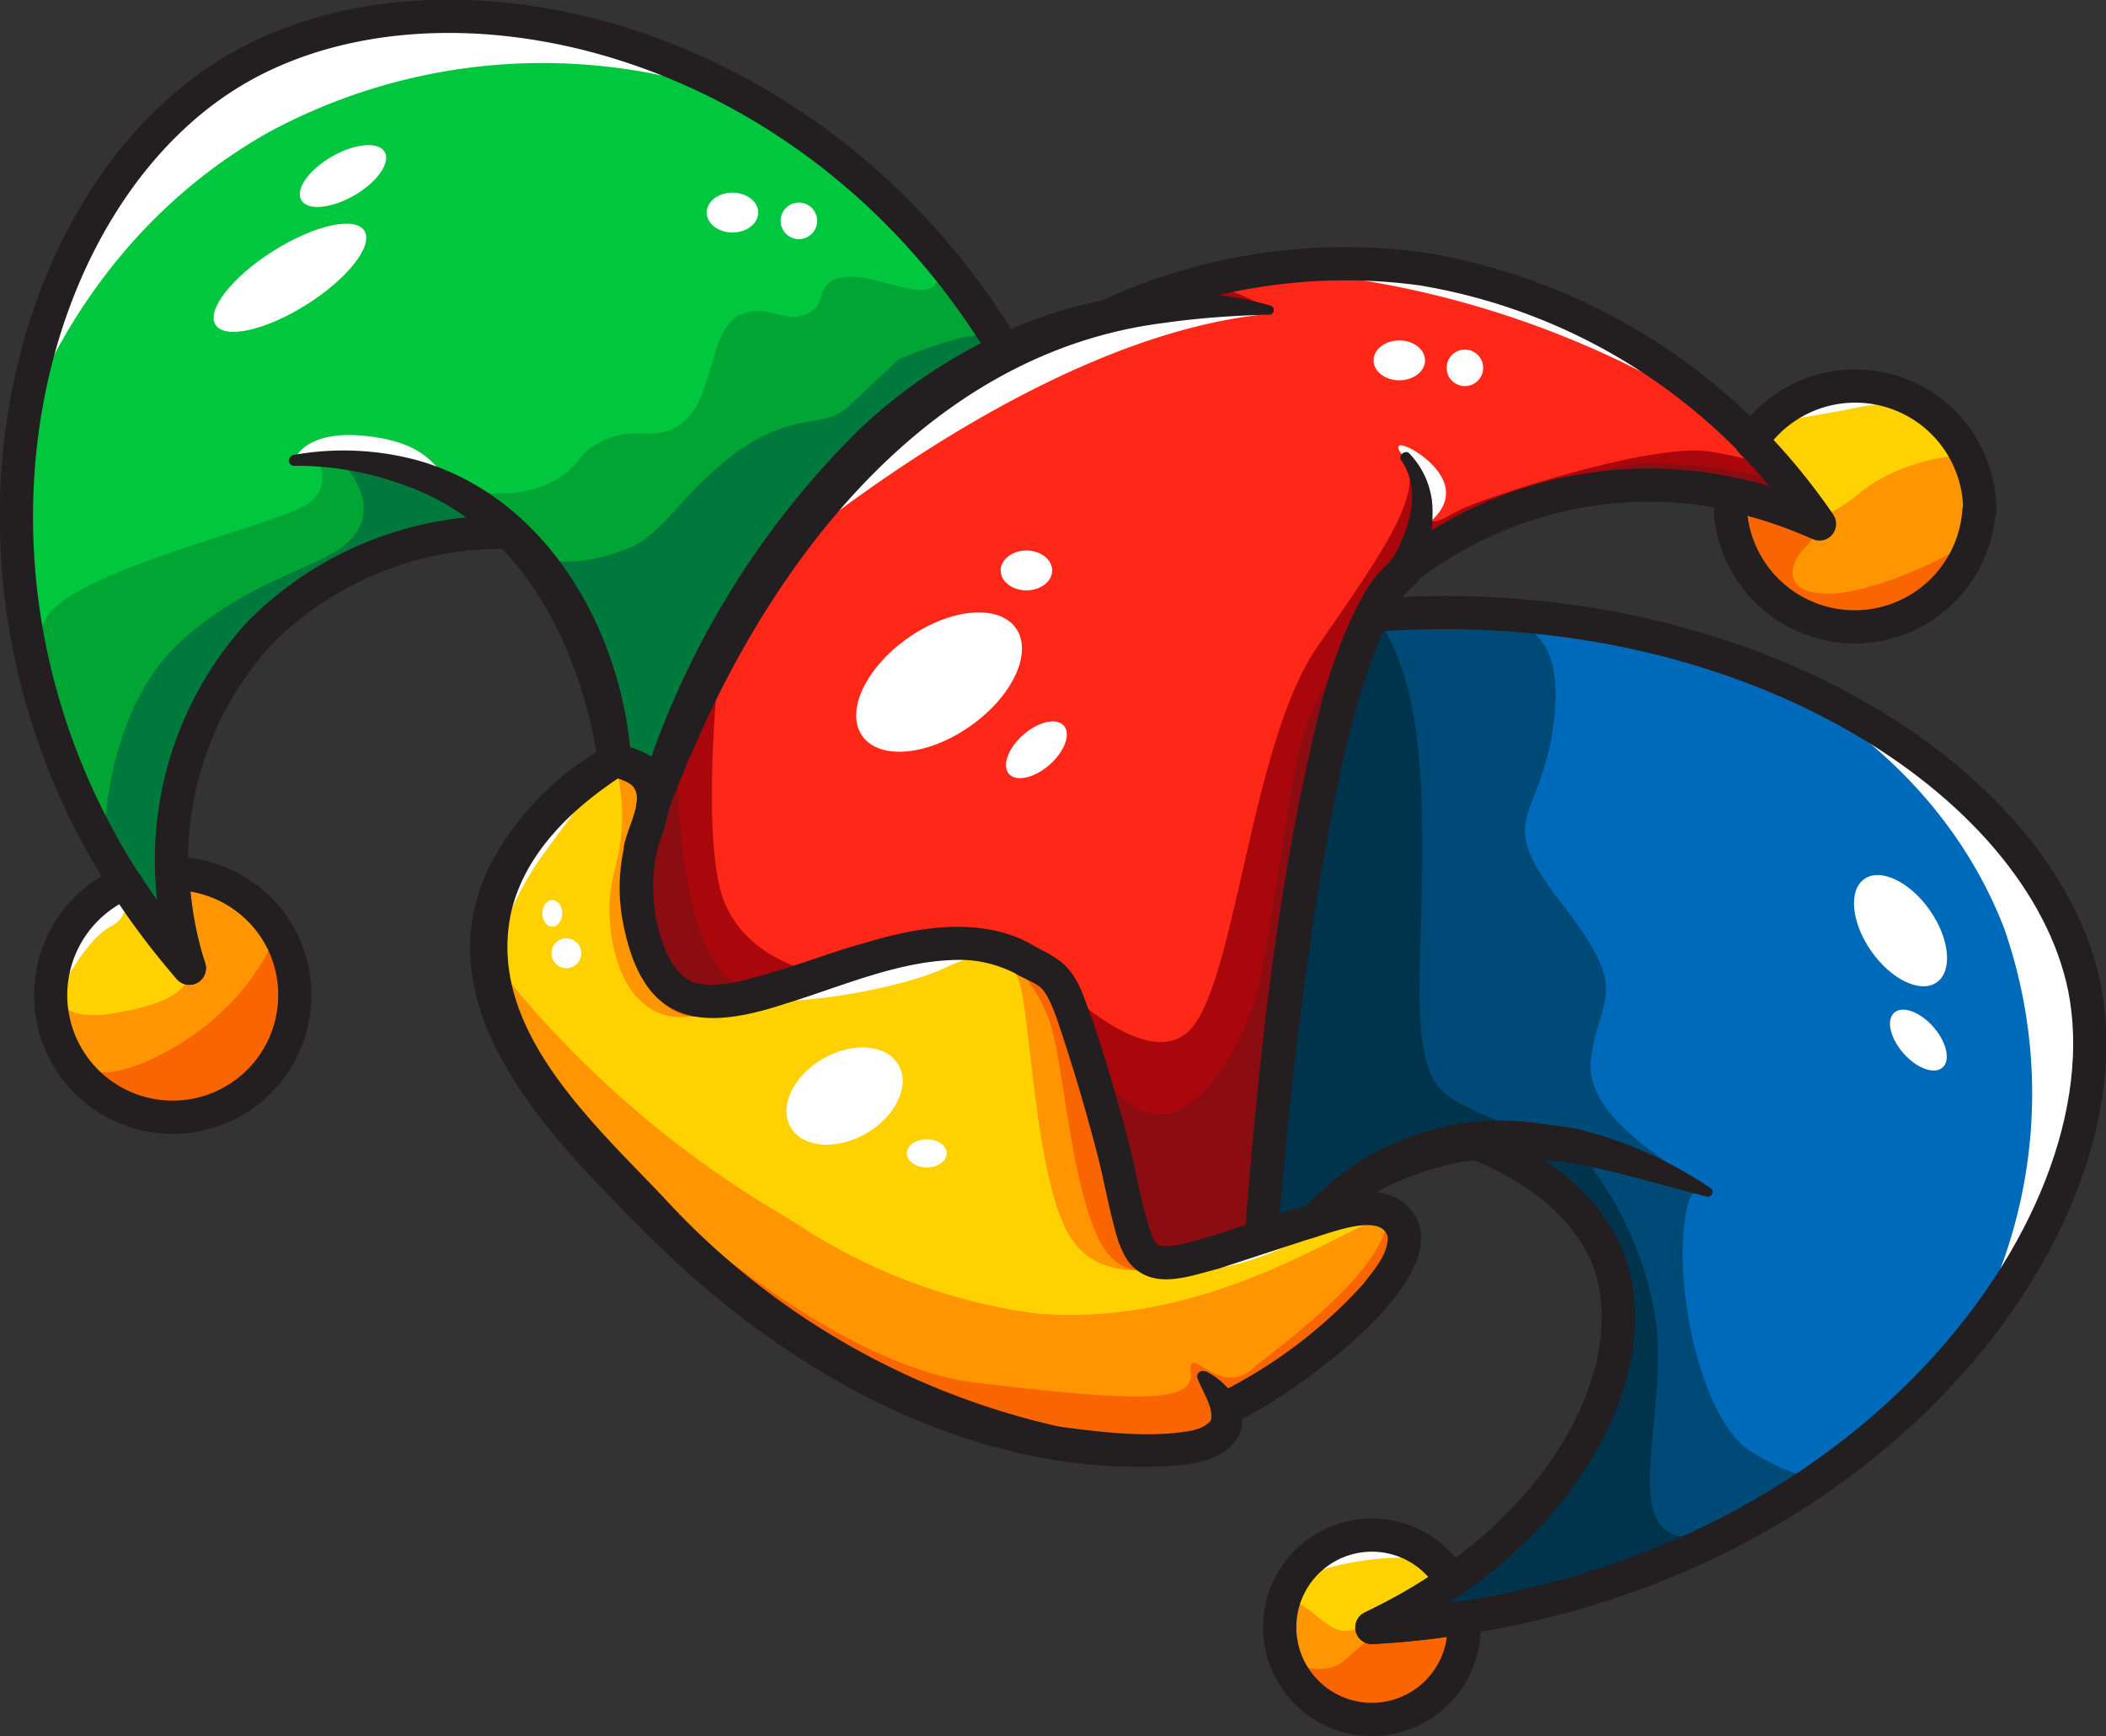
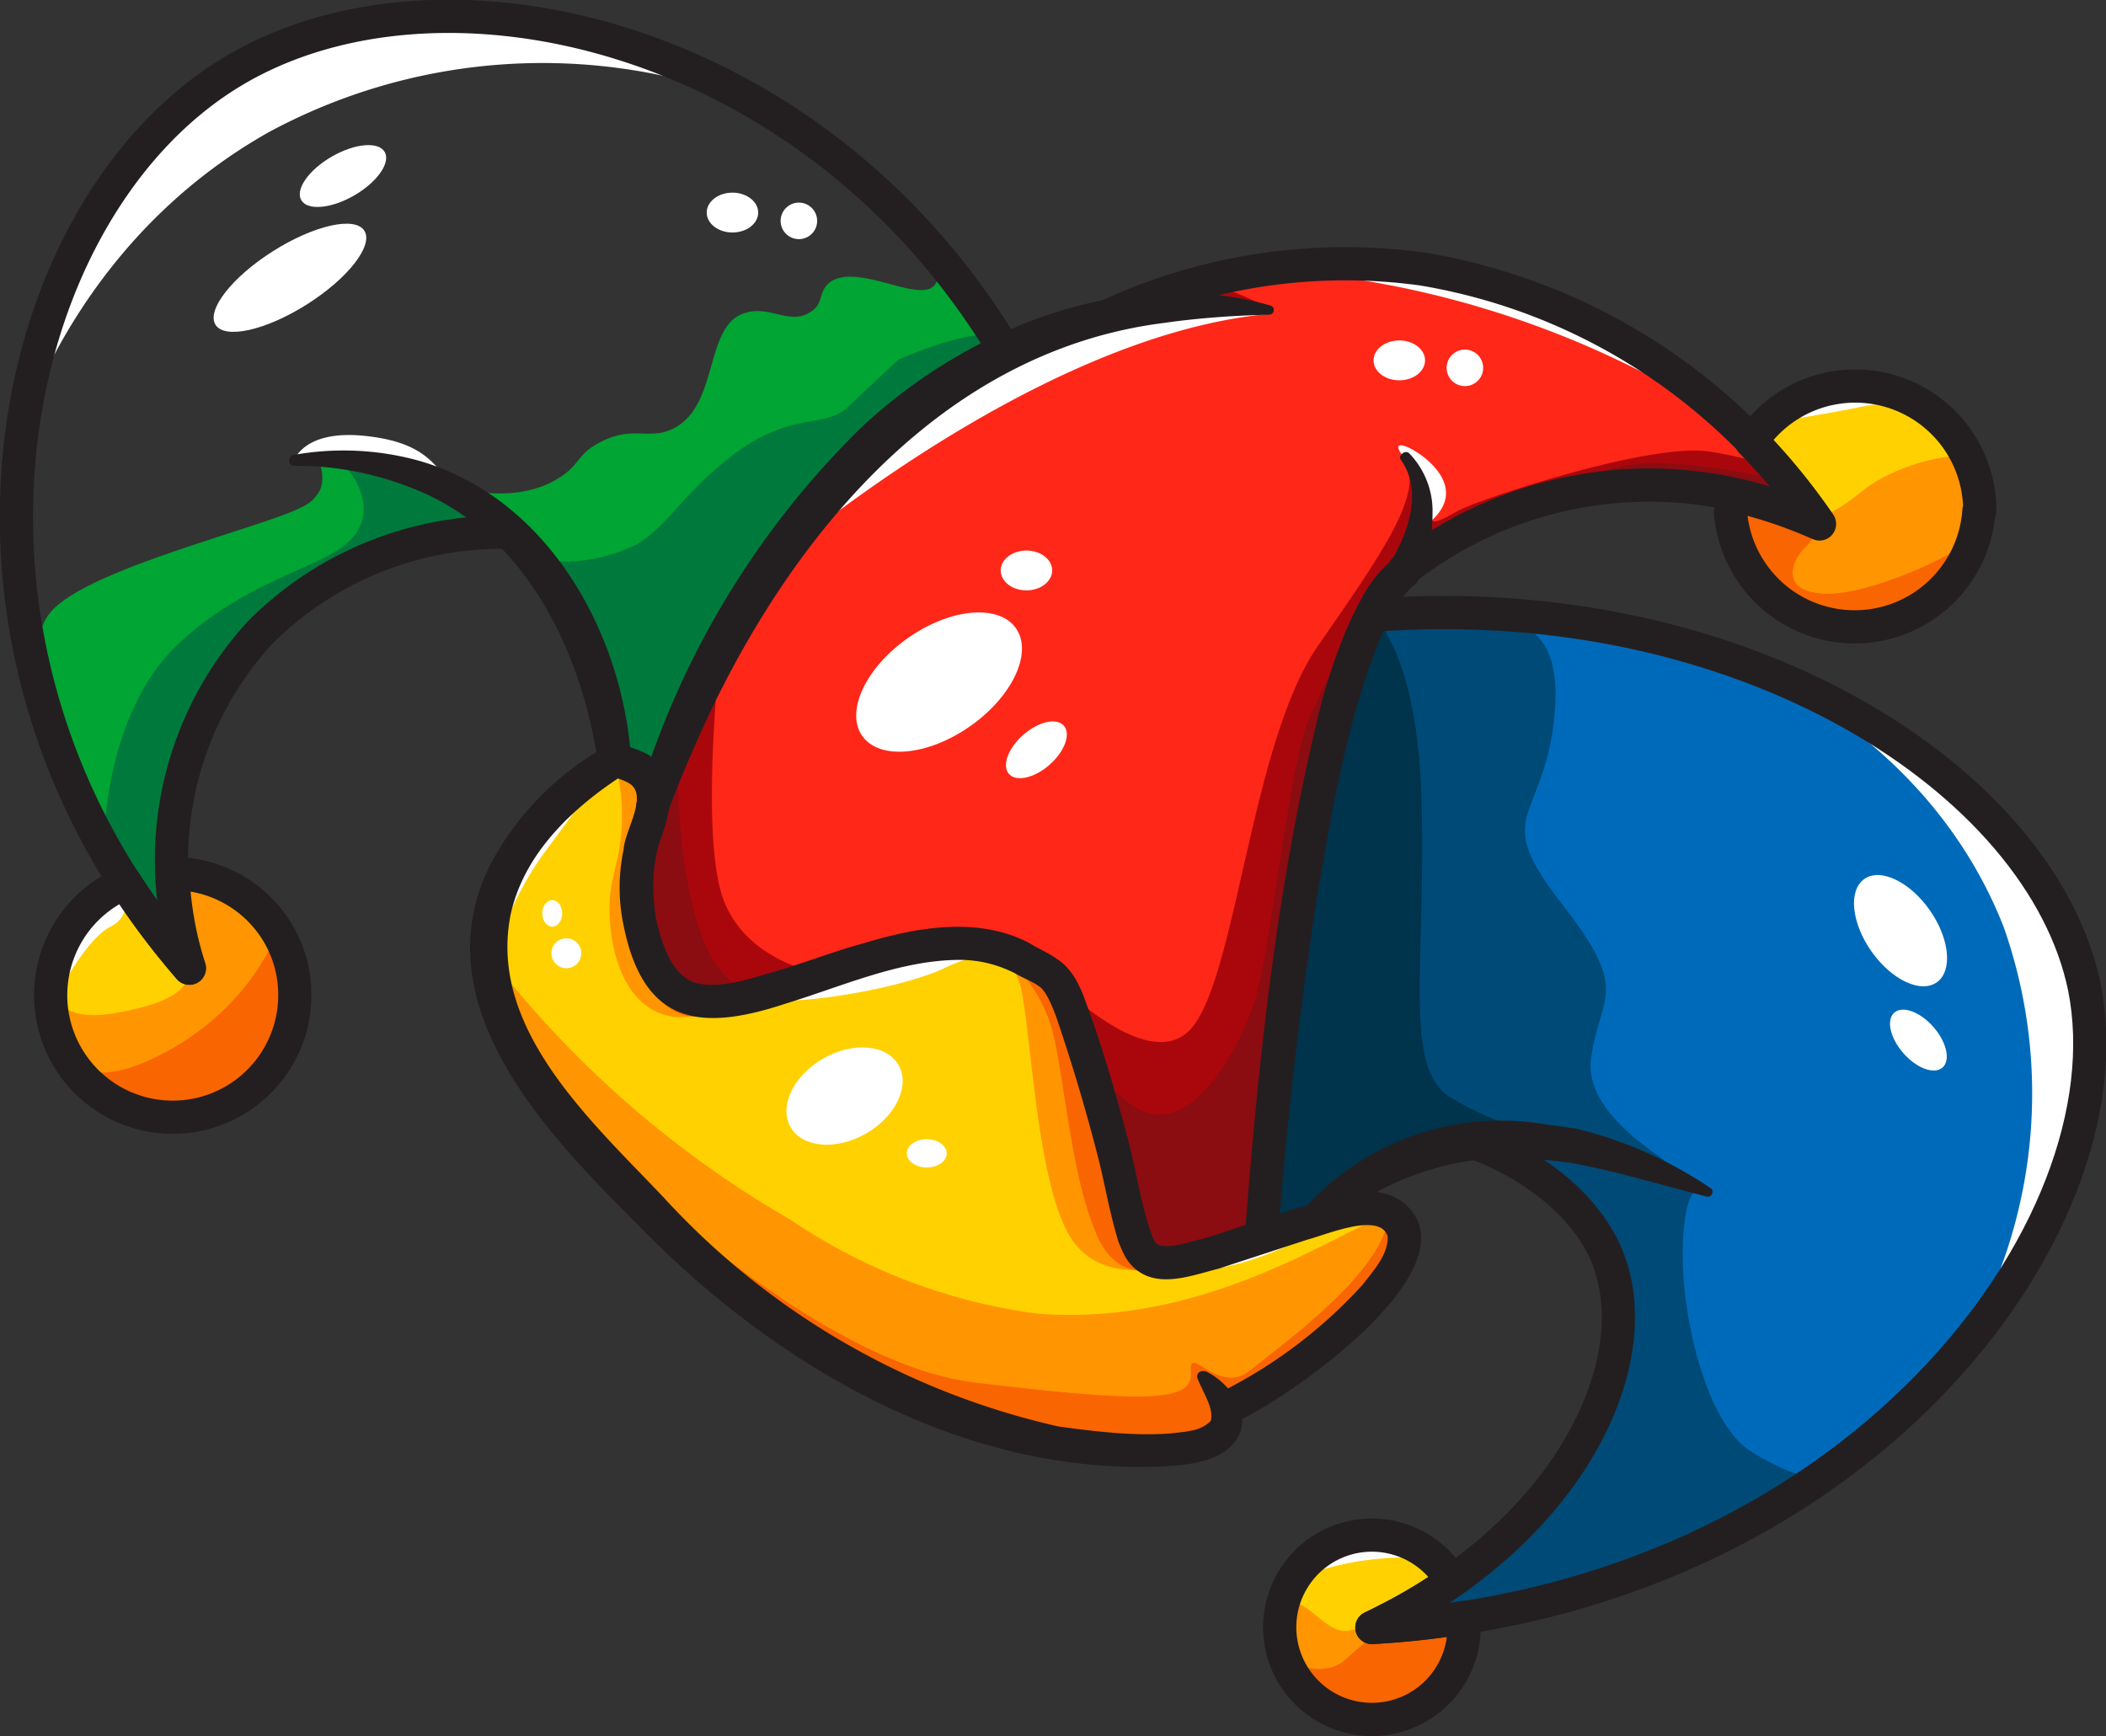
<svg xmlns="http://www.w3.org/2000/svg" viewBox="0 0 253.6 209.1">
  <rect x="0" y="0" width="253.6" height="209.1" fill="#333333" stroke="none" />
  <path fill="#006aba" d="m176.3 194.8-2.5.4h-.9a97.2 97.2 0 0 1-2.7.4l-1.3.1-1.7.2h-2l.9-.3.9-.5.6-.3a60 60 0 0 0 3.3-1.8l1.1-.7.8-.5.7-.5 1.4-.9c16.3-11.4 23-27.8 18.7-39-.7-1.7-3.9-9.2-16.3-14a28.3 28.3 0 0 0-18.6 9.3L152 149c0-.5 3.9-55.9 13.3-74.9 44.8-3.4 80.7 20 85.8 44.8 5.4 27-23.4 68-74.7 76Z" />
  <path fill="#ffd100" d="M159 162.2a55 55 0 0 1-11.5 7.5c.3.6.3 1.4 0 2-1.3 4-12.3 3-15.6 2.7-27-2.3-48.2-23.1-51.8-26.8-12-12-23.7-23.8-20.8-37.6 2-9.6 10.2-15.6 14.7-18.4 1.4.2 3.2.7 4.2 2.2 1.4 2.2-.1 5.2-.8 7.3-2 6.2 0 15 3.7 18 7.6 6.3 28.6-10.8 41.7-3.9 4.8 2.6 4.8.4 10 18.6s1.6 20.8 15.7 16.3c11.2-3.7 15.9-5.6 18.7-4.1a4 4 0 0 1 1.8 1.8c1.9 4.4-7 11.9-10 14.4Z" />
  <path fill="#ff2718" d="M219 63.1h-.1l-.5-.3h-.2l-.5-.3h-.2a47.8 47.8 0 0 0-49 6.8c-1.2 1-2.3 2.7-3.3 4.8-8.7 17.5-12.9 66-13.5 75l-3.3 1c-14 4.6-10.4 2-15.6-16.3s-5.2-16-10-18.5c-13.1-7-34 10.1-41.7 3.9-3.7-3-5.7-11.9-3.7-18l1.1-3.6c3.8-11 16.4-42.2 42.5-55a54.5 54.5 0 0 1 13.2-4.6c6.8-3.1 20.3-8 37-5.6A68.4 68.4 0 0 1 211 53v.1c3 3 5.7 6.3 8 9.8l.2.1Z" />
-   <path fill="#00c73d" d="M121 42.5c-26.1 12.9-38.7 44-42.5 55.1.3-1.3.3-2.7-.4-3.8-.9-1.5-2.7-2-4-2.2a69.9 69.9 0 0 0-13.7-27.4c-4.6 0-18.8 1.1-29.1 12a39.5 39.5 0 0 0-10.4 31.1v.5l.1.4v.7l.2.6v.6l.3 1.5.1.4.3 1.4.2.7.1.5.1.5.2.7c0 .3.2.5.3.8l-.7-.8-.4-.5-.5-.6-.5-.6a52 52 0 0 1-3.4-4.5l-.9-1.3-.9-1.3-.4-.6C-8.6 69.4 2.4 24.3 27.7 8.8c24.9-15.2 70-4 93.3 33.7Z" />
  <path fill="#ffd100" d="M35.5 119.8a14.7 14.7 0 1 1-20.4-13.5l.5.7.8 1.3 1 1.3a25.1 25.1 0 0 0 1.3 2c.4.3.7.8 1.1 1.3l1 1.2.4.6.6.6c0 .2.2.3.3.5l.7.8a19.6 19.6 0 0 1-.4-1.5l-.1-.5-.2-.5-.2-.7c0-.5-.2-1-.3-1.4v-.4a25.2 25.2 0 0 1-.5-2.7v-.8l-.1-.3v-.5l-.2-2.2c8.2 0 14.7 6.6 14.7 14.7Zm202.8-58.3a15 15 0 0 1-29.9.4v-.4l.1-1.9c3 .7 6 1.6 9 2.8l.2.1.5.2.3.1.4.2.2.1a74 74 0 0 0-8.1-10 15 15 0 0 1 27.4 8.4Zm-62 134.5a11.1 11.1 0 1 1-1.5-5.6c-3 2.2-6.3 4-9.6 5.6a95 95 0 0 0 11-1.2l.1 1.2Z" />
  <g fill="#fff">
    <path d="M2.8 51c2-5.3 9.5-23.8 29.6-35.1a69.4 69.4 0 0 1 55.9-4.4 55.9 55.9 0 0 0-62.5-1.4A56.4 56.4 0 0 0 2.8 51Z" />
    <ellipse cx="34.9" cy="33.4" rx="10.6" ry="3.8" transform="rotate(-32.3 35 33.4)" />
    <ellipse cx="41.3" cy="21.2" rx="5.8" ry="2.7" transform="rotate(-30 41.3 21.2)" />
    <ellipse cx="88.2" cy="25.6" rx="3.1" ry="2.4" />
    <circle cx="96.2" cy="26.6" r="2.2" />
    <ellipse cx="168.5" cy="43.4" rx="3.1" ry="2.4" />
    <ellipse cx="123.6" cy="68.7" rx="3.1" ry="2.4" />
    <circle cx="176.4" cy="44.3" r="2.2" />
    <path d="M91.6 69s32.3-28.6 61.3-31.2c-5-.8-21.5-2.5-38.3 7.5a62 62 0 0 0-23 23.7Zm61.3-36.5s30.4-5.8 55.5 18.5a114.5 114.5 0 0 0-55.5-18.5Zm18.5 31s2.9-3.1-1.2-7.2-.3-2.8 2-.6 3.1 5-.8 7.8Z" />
    <ellipse cx="113.1" cy="82.2" rx="11.3" ry="6.5" transform="rotate(-35 113 82.2)" />
    <ellipse cx="228.8" cy="112.1" rx="4.3" ry="7.6" transform="rotate(-35 228.8 112)" />
    <ellipse cx="124.8" cy="90.3" rx="4.4" ry="2.4" transform="rotate(-41.3 124.8 90.3)" />
    <ellipse cx="231.1" cy="125.3" rx="2.4" ry="4.4" transform="rotate(-41.3 231 125.4)" />
    <path d="M219 85c4.7 3 16.3 11.3 22.3 26.7a60.3 60.3 0 0 1-5 50.7 47.3 47.3 0 0 0 12.9-47.5A49.2 49.2 0 0 0 219 85ZM35.4 55.5s1.1-3.8 8.6-3 8.3 3.8 10.5 5.8c0 0-10-3.4-13.9-3.2l-5.2.4ZM59 116.9s1.7-7.5 6.4-14l8.1-11s-9.6 7.8-11.1 10.6c-1.6 2.8-5.3 10-3.4 14.4Zm30.6 3.2s22.3-7.3 29.3-6.2l3.1 1s-3.3-.7-8.3 1.7-19 5-24.1 3.5Zm49.6 31.6s1.4 2.3 8.6.8 15.5-6.9 15.5-6.9l-20.3 6.1h-3.8Z" />
    <ellipse cx="101.7" cy="132" rx="7.5" ry="5.2" transform="rotate(-30 101.7 132)" />
    <ellipse cx="111.6" cy="138.9" rx="2.4" ry="1.7" />
    <ellipse cx="66.5" cy="110" rx="1.2" ry="1.6" />
    <circle cx="68.2" cy="114.8" r="1.8" />
    <path d="M6.3 121s3.7-7.7 7-9.4 1-4.9.4-4.5-5.4 5.1-5.4 5.1l-2 8.8Zm206.3-70s11.7-9.3 21.2-.3c0 0-4.4-2.8-9.2-1.8s-12 2.1-12 2.1Zm-57 139.3c4.3-5.2 7.4-6 9.6-5.8 0 0 1 .1 7.2 3.2a36 36 0 0 0-16.8 2.6Z" />
  </g>
  <g fill="#ff9500">
    <path d="M6.4 117.7s-1.2 5.8 7.5 4.3 9.3-4 8.7-6.3-1.8-9.4-1.8-9.4 6.8-3.6 13 8c0 0 5.9 8.2-4 17.2 0 0-13.1 7.7-20.9-3.1 0 0-4.2-7.6-2.5-10.8Zm52.4-2.7a123.9 123.9 0 0 0 36.4 31.9 69 69 0 0 0 29.7 11.3c23.8 1.9 41.4-14.2 43.3-11.4.8 1 3.7 7.1-20.4 22.7a2 2 0 0 1-.6 3c-2 1.3-4.7 2.3-8.5 2.2s-30-.7-52.4-21.4c-22.5-20.8-29-32.6-27.5-38.4Z" />
    <path d="M143.5 151.6s-10.2 4.4-14.6-2.6-4.8-27.8-6.3-31.1 1.5-4 3.7-.8 4.4 10.8 4.4 10.8 4 19.4 5.2 21 2.6 4.1 7.6 2.7ZM74 91.6c.6 2.2.9 4.4.9 6.6 0 5.3-1.4 6.8-1.5 10.8-.1 3.9 1 11 6 13 3.6 1.5 7.7-.8 9-1.7-1.8.3-3.6.1-5.2-.5-1.7-.7-3.3-2-4.3-3.5a14.8 14.8 0 0 1-2.3-10.2c.5-5.3 3-6.9 2-10-.7-2.2-2.8-3.6-4.6-4.5Zm80 101.9s.6-2.2 4.4 1 3.7 1.4 6.8 1.5 10.7-1.1 10.7-1.1a8 8 0 0 1 0 3.8c-.5 1.8.1 5-4.7 6.7-4.7 1.7-13.5 3.3-15.7-3.9-2.3-7.1-1.5-8-1.5-8Zm55.3-133.7s4.3 3.4 7.3 2.8 3.6-.2 7.7-3.5 11.7-4.9 12.7-3.8 1.7 4.2 1.3 7-2.4 13.2-12.1 13.9-13.9-4.5-14.6-5.4-4-9.5-3.6-10.1a7 7 0 0 1 1.3-1.2" />
  </g>
  <path fill="#f96500" d="M7.5 125.4s.8 7.1 11.5 1.8 14-14.1 14-14.1 3.6 3.6 2.4 8-2.1 8-5 9.9-7.4 4.6-12.2 3-8.8-3.9-10.7-8.6Zm60.2 8.6s28.2 29.9 49.7 32.5c21.5 2.6 26.3 2.2 26-1.3s3.3 3 7.2-.2 16.6-12.2 16.6-19c0 0 2 2.6 2 3s-2.4 6.5-6.9 10.3-14.5 10.2-14.5 10.2 1 1.8-.6 3-1.5 2.5-8.4 2.2c-26-1.2-34.5-9-34.5-9a97.5 97.5 0 0 1-17.8-12.2s-4.2-3.6-18.8-19.5Zm74.9 17.8s-7.2 4.3-10.4-2.8c-3.3-7.2-4-19.7-5.6-25.3s-6.4-9.5-6.4-9.5 4.3 1 5.6 2.6 3.4 4.2 4 7 6.5 23.9 6.5 23.9.8 5 6.3 4Zm-53.3-31.6s-5.7 5-10 0-3.8-13.1-3.8-13.1l1.3-3.2s-1 12.3 1.8 14 8.9 4 10.7 2.3Zm65.4 79.6s4.4 2.7 7.4 0 4.5-3.9 5.8-4l8.4-.5s-.6 5.5-2.3 7.6-5.3 4.1-8.8 4.2-9.9-3.5-10.5-7.3ZM208 59.5s2.4 0 6.7 1.8l4.4 1.8c-.4 1.1-1 2.2-1.9 3-1.3 1.3-3.1 5.2 2.6 5.4s17.8-5.5 18.2-7.4v-.3c-.2 0-1.3 4.8-3.6 7.7-3.1 4-10 6.2-16.1 4.2a16 16 0 0 1-9.5-9.1c-.9-2.3-1.1-4.7-.8-7.1Z" />
  <path fill="#aa070d" d="M86.7 78.7s-2.2 19.5 0 28.3S99 117.3 99 117.3s-6.5 2.9-10.6 3-8.3 1.2-10-4.9-.5-15.8-.5-15.8 6.8-19.2 8.8-20.9Zm39.1 38.1s12.3 13.3 17.7 7 7.2-34.6 15.2-46c8-11.6 12.8-18.3 10.5-22.8 0 0 2.6 2.6 2.6 5.8s1.5 1.9 4 .6 23-8.2 30.2-7 8.3 2.5 8.3 2.5l4 5.8s-8-3.2-12-3.7-10.8-1.4-14.1-.2-18.7 4.8-22 8.2-5.8 8.8-5.8 8.8-3.4 12.5-4.4 14-4 21.3-4 21.3l-4 37s-6.3 2.9-7.8 3.3-5.7.5-6.2 0-2.2-5.5-2.2-5.5-6.5-28.5-10-29.1Zm10.4-79.7s12.8-.7 15.7 0-5.8-3.5-7.9-2.9-7.8 2.9-7.8 2.9Z" />
  <path fill="#8b0c11" d="M81.6 89.5s-1 29.6 10 30.1c0 0-12.2 6-15-9.6 0 0-.5-14.5 5-20.5Zm48.2 34.3s.2 5 6.7 9.4 12.6-6.4 14.6-12.7 4-27.8 6.5-33.9 11.6-21 11.6-21-6.2 13.3-7.1 16.6-5.6 25.6-5.6 25.6-4.1 37.8-4.6 40.2l-2.4 1.7s-9.3 4.6-11.8 2-3.6-13.5-3.6-13.5l-4.3-14.4ZM171.2 67s18.6-12 29.1-11.2a64 64 0 0 1 15 2.4l2.5 4.3s-11.4-4.8-18-4.4-22.7 4-28.6 9Z" />
  <g fill="#00a533">
    <path d="M20.7 115C3.4 87.8 2.7 77.5 6.2 73.6c4.6-5.2 25.6-10.1 30.3-12.6.8-.4 1.5-1 2-1.9.9-2-.4-4.2-.4-4.2s10 0 13.7 2.3 8.9 6.8 8.9 6.8-8.1.3-15.3 2.9c-7.2 2.6-16 11.4-17.9 13.8s-10.2 15.8-5.3 33.8l-1.5.3Z" />
    <path d="M45.4 54.9c2.3 1.5 5 2.7 7.7 3.4 2.5.7 9.2 2.5 14.3-.8 2.5-1.6 2.1-2.8 4.8-4.2 3.9-2.1 5.8-.3 8.7-1.6 5.8-2.7 3.8-12.5 8.8-14 3-1 5.5 1.6 8-.2 1.5-1 .8-2.2 2.1-3.4 3.4-2.8 11.7 3.1 13-.2l.7-1.9s5.4 5.9 6.7 8.9-1.6 2.8-1.6 2.8-15.7 12.1-17.4 14-10.3 13.6-11.7 16S79.8 94 79.8 94L74 91.6a89.7 89.7 0 0 0-4.8-13.5 36.1 36.1 0 0 0-23.8-23.3Z" />
  </g>
  <path fill="#007a3c" d="M12.5 102s-.2-15.8 9-24.5C30.9 68.8 40.3 68.4 43 64s-2.4-8.9-2.4-8.9 9.2 1.1 12.5 3.2 7.3 6 7.3 6-7-.2-11 1.3-21 6.7-25.7 22.8c-4.8 16-1.1 27.3-1.1 27.3L12.5 102ZM62 65.6a9 9 0 0 0 1.8 1.2c.7.3 2.4 1 5.4.8 2.6-.2 5.1-.9 7.4-2 3.6-2.1 5.2-5.5 10.4-9.8 7.8-6.6 12-4 15-6.7l6.2-5.8s10.2-4.5 12-2.4-1 2.5-1 2.5-16.5 9-24.5 22.2A175 175 0 0 0 79.4 95s-3.9-4.4-5.4-3.4a51.9 51.9 0 0 0-12-26Z" />
  <path fill="#004a77" d="M164.3 73.8s7-.8 13.7 0c7 .8 10.6 3.7 8.9 14.6-1.8 10.8-7 10 1.3 20.6 8.2 10.6 4.5 10.6 3.4 18.4s11.7 13.4 12.7 15.5-1-2.3-1.6 6c-.6 8.5 2.6 22.3 8 25.8 5.5 3.5 8.4 3.3 8.4 3.3s-21.7 17.2-52.7 18c5-2.3 14.3-7.3 21-17.5 3.9-5.9 10.2-15.5 6.7-25.9-3.4-10.3-14.1-14.5-16.1-15.2-6.7 1-13 3.7-18 8l-8.3 3.7a349.2 349.2 0 0 1 12.6-75.3Z" />
  <g fill="#00334c">
    <path d="M165.2 74.1s5.6 4 6 23c.5 19-2.3 31.6 3.5 35.1s12.6 5 12.6 5-20.7-.2-28.6 9.5l-7 2.3c3.1-19.4 4.3-32.5 4.8-41.5.2-3.9.5-11.8 3.7-21.5 1.3-4.1 3-8 5-11.9Z" />
-     <path d="M167 195.1c22.5-12.5 31.5-33.1 25.7-45.5-.8-1.8-4.3-8.6-16.4-12.4l13.5.9c7 8.7 9 16.3 9.7 21.9 1 10.8-3.7 23 2.3 24.9l3.6 1c-12 6-25 9.1-38.4 9.2Z" />
  </g>
  <path fill="#231f20" d="M145.1 165.1c3.2 1.5 6.3 5.8 3.2 9-1.8 1.8-4.6 2.2-6.7 2.4-24.8 1.8-48.1-11.8-64.8-29-11-11-26.1-26.5-17.8-43.3a35 35 0 0 1 14-14.3 2 2 0 0 1 1.3-.3c1 .2 2.2.5 3.4 1.1 2.5 1.2 3.5 4.5 2.8 7-.3 2-1.2 3.6-1.5 5.4-.5 2.5-.4 5.1 0 7.6.7 2.9 1.7 6.4 4.5 7.6 3 .9 6.7-.4 9.8-1.3 3.5-1 7-2.4 10.7-3.4 6.2-1.9 13.8-3.3 20 0 1.1.7 2 1 3.3 1.9 2 1.3 2.9 3.6 3.6 5.6 2 5.4 3.5 10.8 5 16.4.9 3.5 1.5 7.4 2.6 10.7.4 1 .5 1.6 1.2 1.8 1.8.3 3.7-.5 5.8-1 3.5-1.1 7-2.4 10.7-3.5 3.9-1 8.6-3.4 12.5-.9 10 7.5-13.7 24-20 26.7-2.4 1.1-4.1-2.4-1.8-3.6a58.2 58.2 0 0 0 17.2-13c1.4-1.8 3.1-3.7 3-5.8-.9-3-7.4-.2-9.7.4l-10.7 3.5c-3.2.8-7.2 2.4-10 0-1.2-1-1.6-2.3-2-3.2-1.2-3.9-1.7-7.4-2.7-11.1a226 226 0 0 0-4.8-16c-.6-1.6-1.3-3.3-2.2-3.8-.5-.4-2-1-2.8-1.5-2-1-4.2-1.6-6.6-1.6-7.2 0-14.2 3.2-21.1 5.3-10.3 3.4-17 2.4-19.4-9.4a22 22 0 0 1 0-9.2c.1-2.3 3.1-6.6.6-8a6 6 0 0 0-2-.7l1.4-.3c-6.2 4-12 9.5-13.6 16.8-2.8 13.8 9.8 25 18.5 34.2a91.8 91.8 0 0 0 47.5 27.5c4.4.6 9.4 1.2 13.7.8 1.8-.2 3.5-.3 4.6-1.5.4-1.5-.9-3.3-1.6-5.1-.2-.6.4-1.1 1-.8Z" />
  <path fill="#231f20" d="M76.7 96.5a104 104 0 0 1 27-45c12.8-12 31.9-19.7 49.3-14.7.6.2.5 1.1-.2 1.1-4.3.1-8.5.4-12.7 1-26 3.3-44 24.6-54.7 47.1-1.8 3.9-3.5 7.8-5 11.8-.8 2.3-4.4 1.2-3.7-1.3Zm73.2 52.3c1.6-20.8 3.8-41.6 8.7-62 1-4.3 2.4-8.6 4.3-12.7 1.3-2.6 2.5-5 5.2-7l-.7.7c2.1-3.5 4-8.6 1.3-12.4-.4-.5.5-1.3 1-.8a10 10 0 0 1 2.8 7.3c0 2.7-.5 5.2-1.5 7.7l-.5.7c-1.6 1.2-3 3.6-3.9 5.6-4.3 10.2-6.1 21.2-8 32.1a515.3 515.3 0 0 0-4.7 41.1c-.2 2.6-4.2 2.4-4-.3Z" />
  <path fill="none" stroke="#231f20" stroke-linecap="round" stroke-linejoin="round" stroke-width="4" d="M133.3 38.1a68.2 68.2 0 0 1 38-5.7A71.9 71.9 0 0 1 219 63a47.8 47.8 0 0 0-49.9 5.6" />
  <path fill="#231f20" d="M157.1 145.5a31.8 31.8 0 0 1 27.6-10.3l5 .7a49.7 49.7 0 0 1 16.3 7.2c.5.3.1 1.2-.5 1-5.5-1.4-11-3.1-16.6-4.1l-4.5-.5a34 34 0 0 0-18.5 4c-2 1.3-4.1 2.9-5.7 4.6-1.8 1.8-4.6-.6-3-2.6Z" />
  <path fill="none" stroke="#231f20" stroke-linecap="round" stroke-linejoin="round" stroke-width="4" d="M165.2 74.1c44.8-3.4 80.7 20 85.8 44.8 5.8 29-27.6 73.7-85.8 77.1 23.2-11 33.5-31.4 28.4-44.5-.7-1.8-4-9.3-16.3-14" />
  <path fill="#231f20" d="M72 91.8c-2-13.6-9-28-22.6-33.1a37.5 37.5 0 0 0-14-2.6.6.6 0 0 1-.6-.6c0-.3.2-.6.5-.7a34 34 0 0 1 15.2.7C66 60 75 76.2 76 91.5c.1 2.5-3.7 2.9-4 .3Z" />
  <path fill="none" stroke="#231f20" stroke-linecap="round" stroke-linejoin="round" stroke-width="4" d="M121.1 42.4c-23-38.6-68.3-49-93.4-33.6-27.7 17-38.3 69.5-4.9 107.8a40.5 40.5 0 0 1 8.5-40.4 41 41 0 0 1 29.4-12.1" />
  <path fill="none" stroke="#231f20" stroke-linecap="round" stroke-linejoin="round" stroke-width="4" d="M35.5 119.8a14.7 14.7 0 1 1-20.4-13.5c2.3 3.6 4.9 7 7.7 10.3a43.3 43.3 0 0 1-2-11.4h0c8.1 0 14.7 6.5 14.7 14.6Zm202.8-58.3a15 15 0 0 1-29.9.4v-.4l.1-1.9c3.7.8 7.2 2 10.6 3.5a73.3 73.3 0 0 0-8.2-9.9 15 15 0 0 1 27.5 8.3Zm-62 134.5a11.1 11.1 0 1 1-1.5-5.6c-3 2.2-6.3 4-9.6 5.6a95 95 0 0 0 11-1.2l.1 1.2Z" />
</svg>